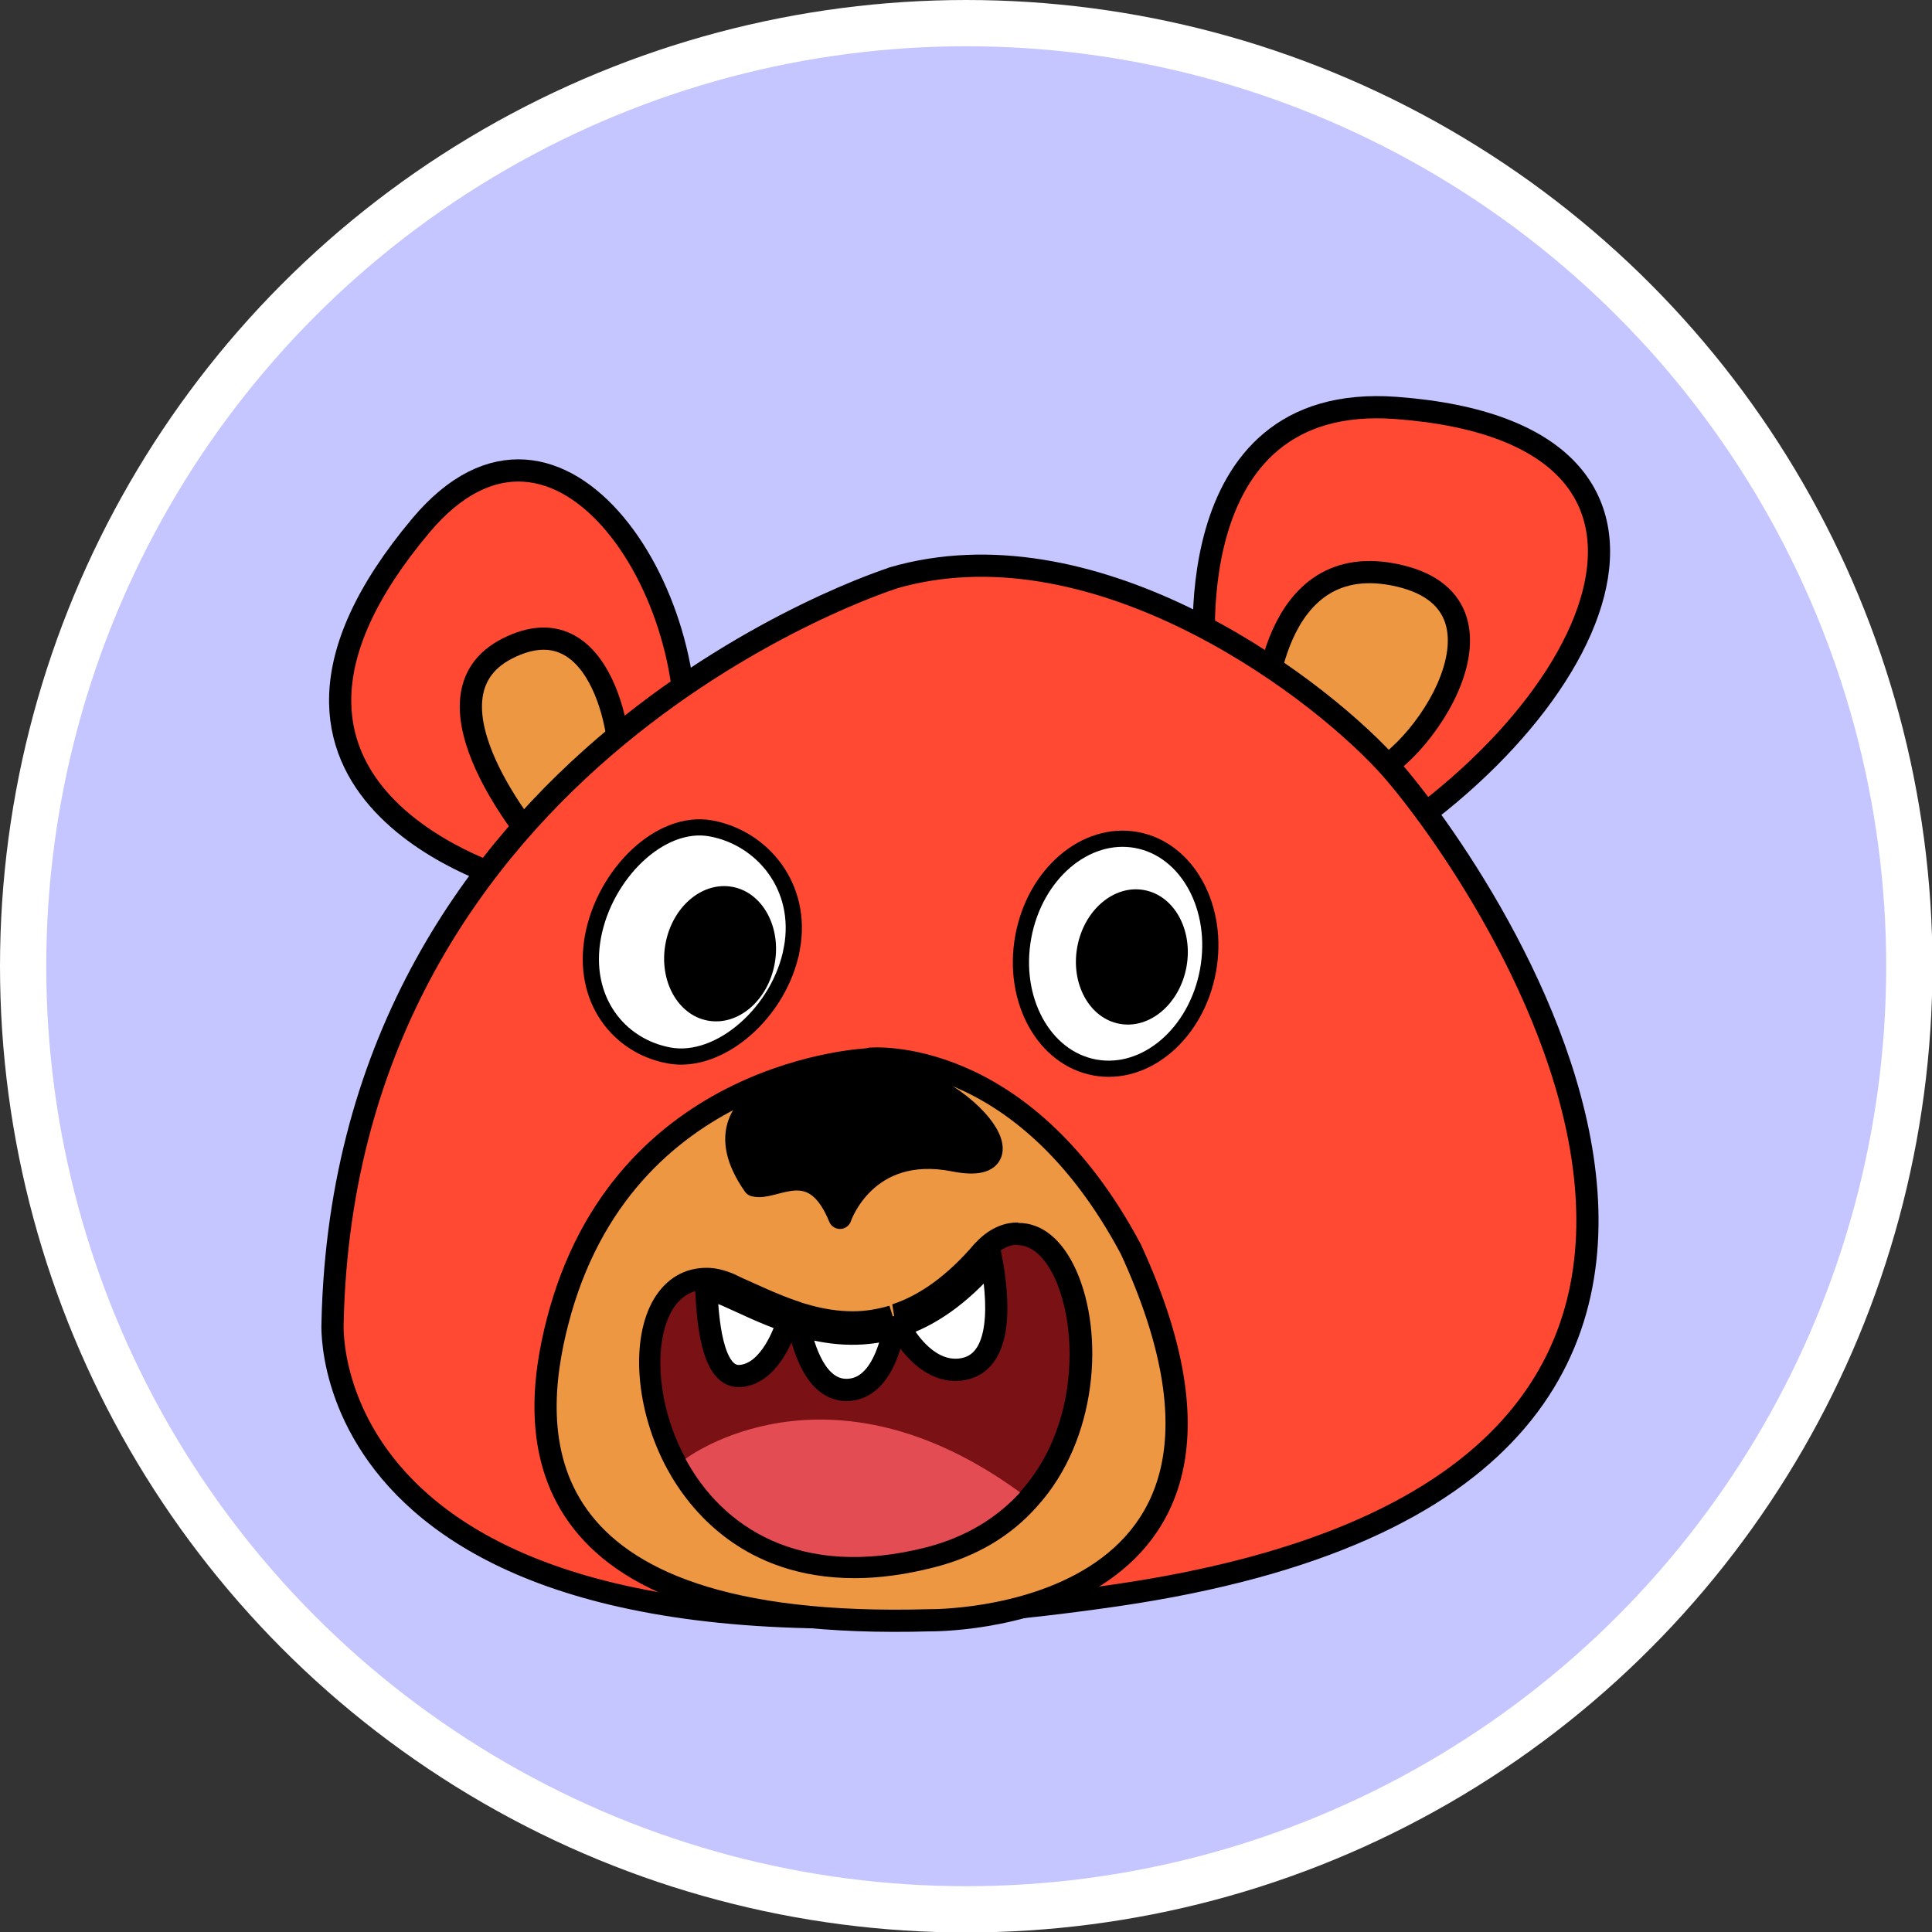
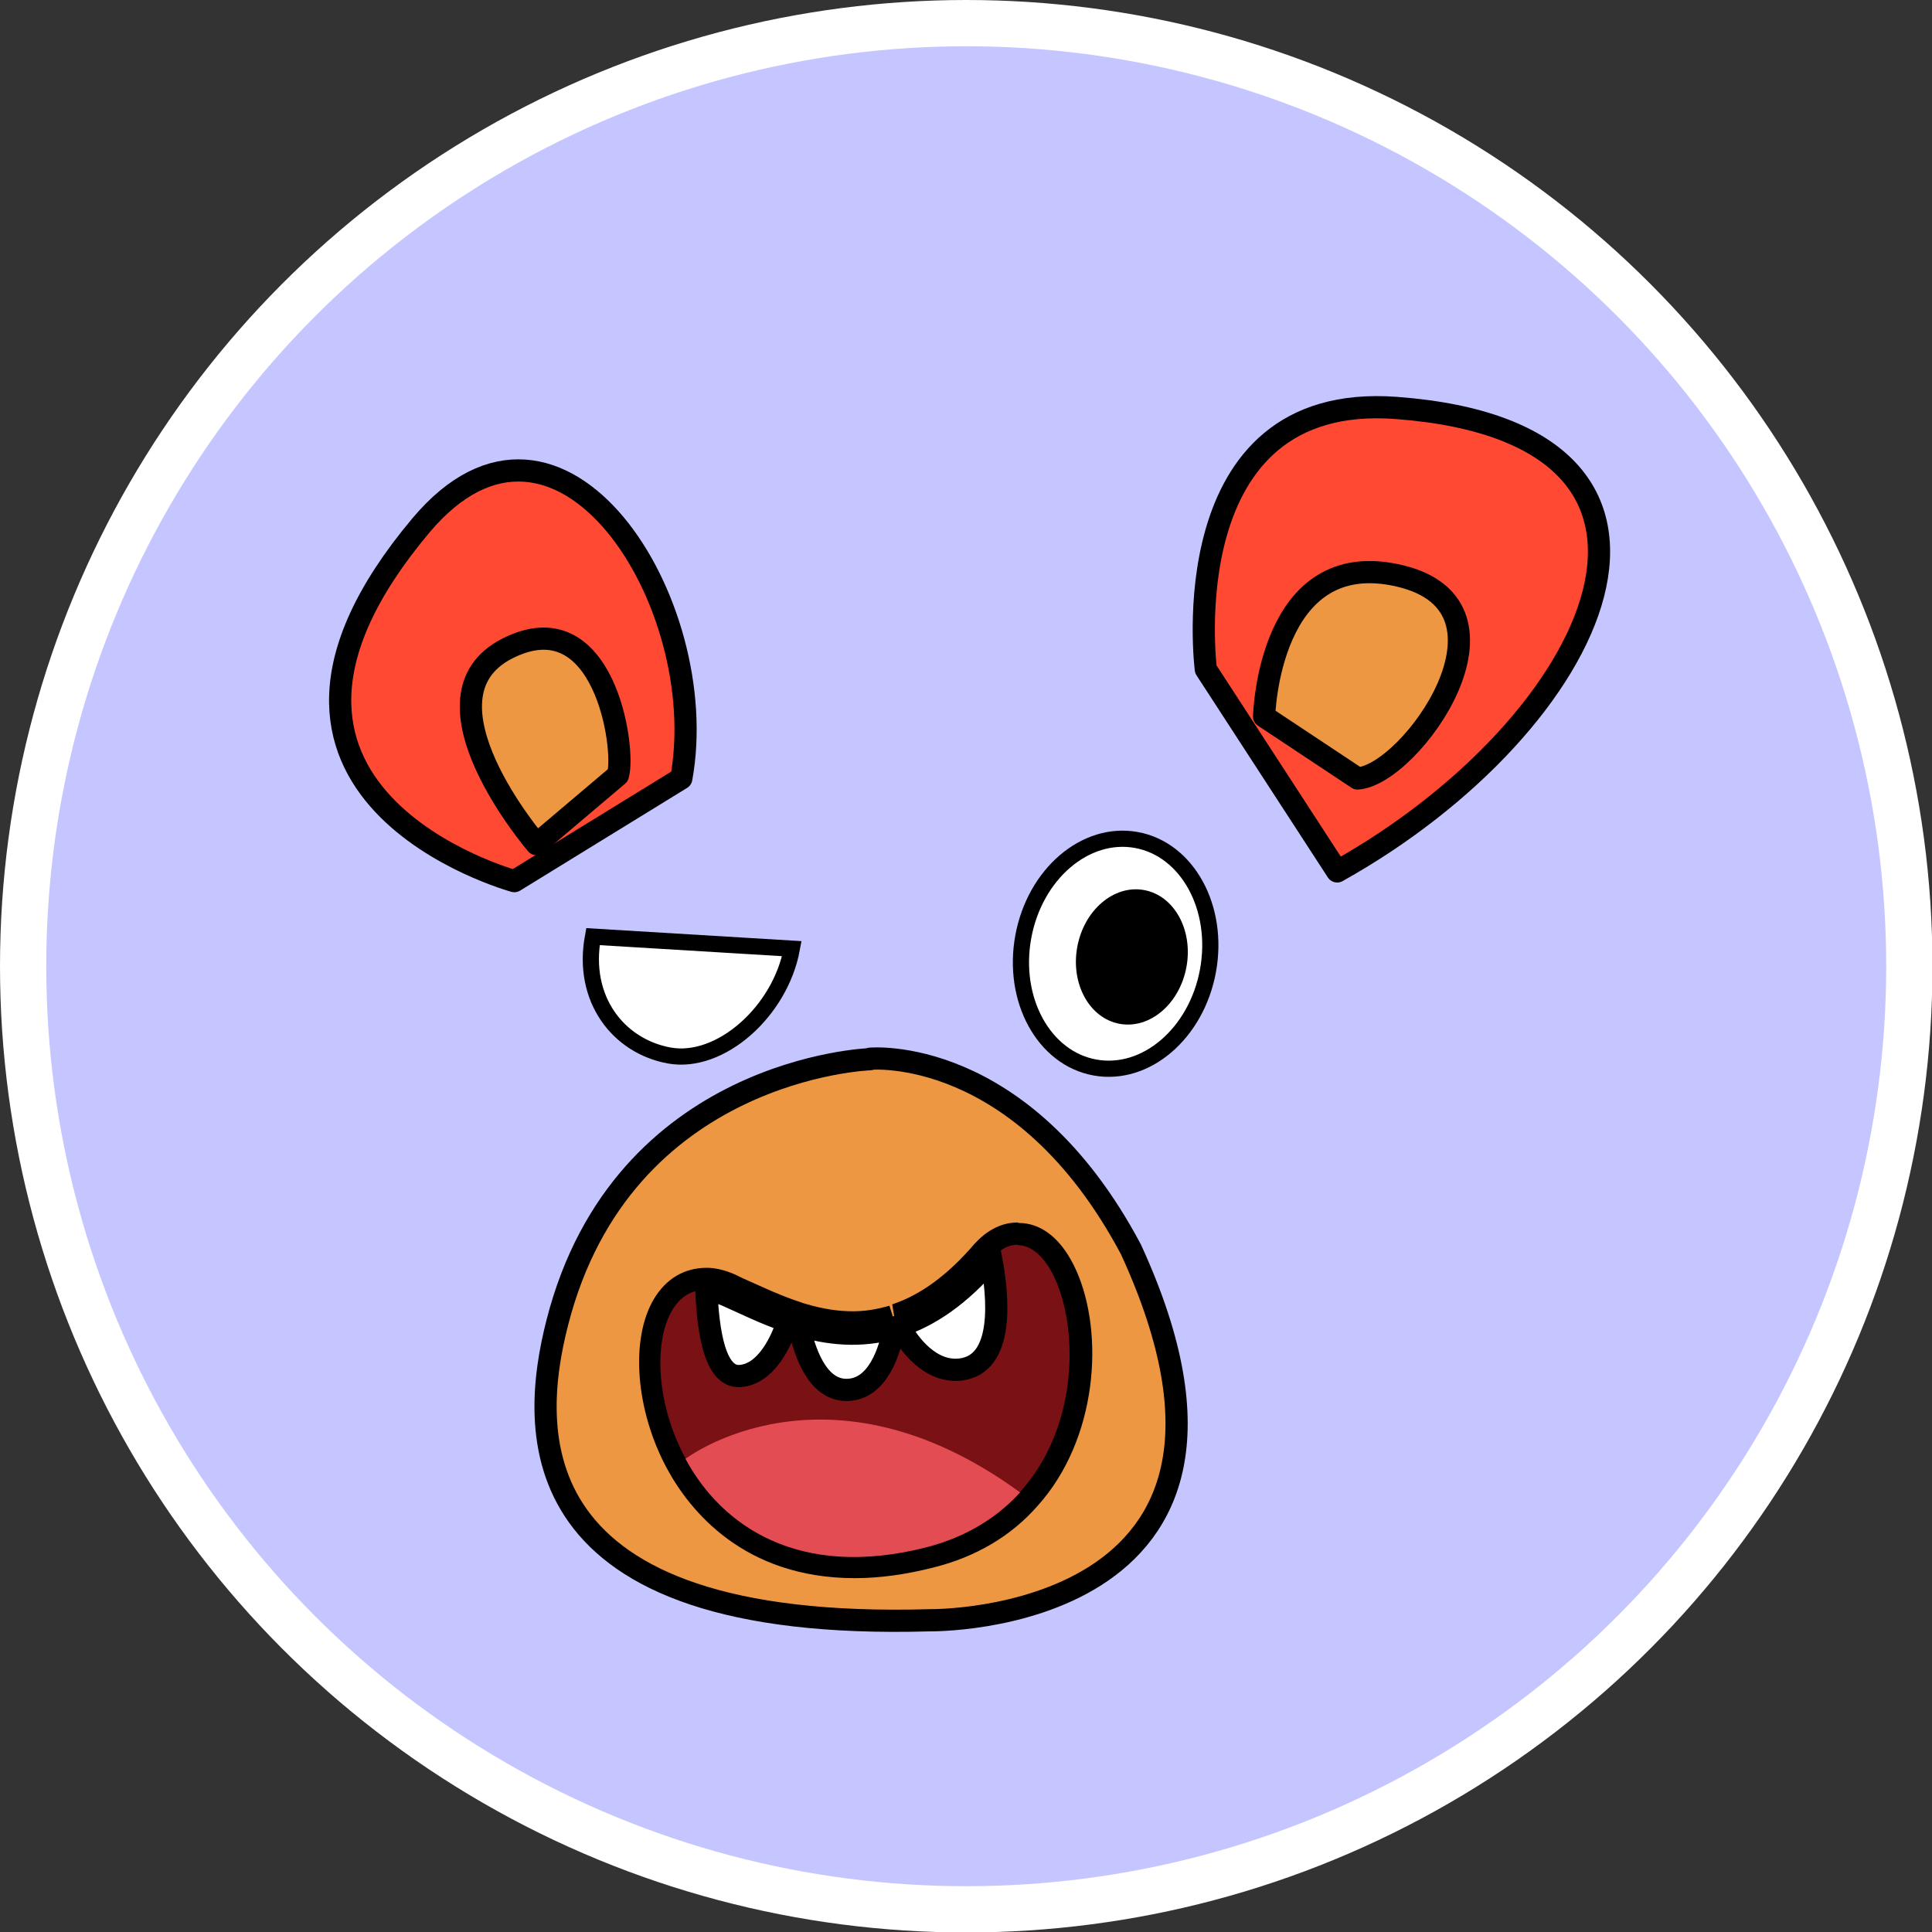
<svg xmlns="http://www.w3.org/2000/svg" id="_图层_2" data-name="图层 2" viewBox="0 0 41.77 41.77">
  <rect x="0" y="0" width="41.77" height="41.77" fill="#333333" stroke="none" />
  <defs>
    <style>.cls-1{fill:#ee9743}.cls-1,.cls-3,.cls-4,.cls-5{stroke:#000}.cls-1,.cls-4{stroke-linecap:round;stroke-linejoin:round}.cls-1,.cls-3,.cls-4{stroke-width:.48px}.cls-3,.cls-5{fill:#fff;stroke-miterlimit:10}.cls-4{fill:#ff4932}.cls-5{stroke-width:.35px}</style>
  </defs>
  <g id="_图层_1-2" data-name="图层 1">
    <circle cx="20.89" cy="20.89" r="20.39" style="fill:#c5c6ff;stroke:#fff;stroke-miterlimit:10" />
    <path d="M11.12 19.05s-6.9-1.88-2.02-7.69c3-3.57 6.32 1.68 5.63 5.47l-3.61 2.22Z" class="cls-4" />
    <path d="M11.6 18.25s-2.72-3.17-.63-4.23c2.09-1.06 2.56 2.16 2.39 2.74l-1.76 1.49Z" class="cls-1" />
    <path d="M26.07 14.47s-.77-6.02 4.12-5.65c7.35.55 4.43 6.83-1.28 10.02l-2.84-4.37Z" class="cls-4" />
    <path d="M27.33 15.49s.09-3.71 2.93-3.04.24 4.31-.91 4.38l-2.02-1.34Z" class="cls-1" />
-     <path d="M19.3 12.5S7.46 16.23 7.19 28.6c0 0-.52 8.44 16.95 5.89s7.53-16.16 5.82-18-6.41-5.24-10.67-3.99Z" class="cls-4" />
    <path d="M18.81 22.9s-5.35.18-6.76 5.69c-.6 2.34-.88 6.7 8.06 6.44 0 0 8.08.11 4.34-8.02-2.36-4.44-5.64-4.12-5.64-4.12Z" class="cls-1" />
-     <path d="M18.4 23.07s-3.63.35-2.09 2.55c.43.12 1.28-.7 1.85.7 0 0 .54-1.62 2.47-1.24 1.93.39.04-2.05-2.24-2.01Z" style="stroke-width:.5px;stroke-linecap:round;stroke-linejoin:round;stroke:#000" />
-     <path d="M17.12 20.51c-.25 1.36-1.55 2.51-2.65 2.31-1.1-.2-1.9-1.22-1.65-2.57s1.45-2.54 2.55-2.34 2 1.25 1.75 2.6Z" class="cls-5" />
-     <ellipse cx="15.57" cy="20.62" rx="1.47" ry="1.2" transform="rotate(-79.62 15.569 20.621)" />
+     <path d="M17.12 20.51c-.25 1.36-1.55 2.51-2.65 2.31-1.1-.2-1.9-1.22-1.65-2.57Z" class="cls-5" />
    <ellipse cx="24.13" cy="20.62" class="cls-5" rx="2.5" ry="2.03" transform="rotate(-79.62 24.125 20.626)" />
    <ellipse cx="24.47" cy="20.69" rx="1.47" ry="1.2" transform="rotate(-79.62 24.47 20.689)" />
    <path d="M18.47 33.89c-2.29 0-3.4-1.41-3.85-2.25-.64-1.19-.76-2.63-.28-3.43.21-.36.53-.55.91-.55.19 0 .36.04.54.12.12.05.25.11.38.17.29.13.6.28.95.4.07.03.14.05.2.07.43.13.79.19 1.13.19.28 0 .56-.04.83-.12 0 0 .09-.03.1-.03.65-.21 1.29-.68 1.89-1.38.25-.26.5-.38.75-.38.41 0 .78.32 1.04.89.49 1.1.56 3.32-.8 4.84-.55.61-1.27 1.03-2.14 1.26-.57.15-1.12.22-1.64.22Z" style="fill:#791115" />
    <path d="M22 26.92c1.11 0 1.82 3.38.06 5.33-.48.53-1.14.96-2.02 1.19-.57.15-1.1.21-1.58.21-1.84 0-3.02-.98-3.64-2.12-.89-1.64-.64-3.64.41-3.64h.03c.13 0 .26.03.42.1.39.17.84.4 1.35.57.08.03.17.06.25.09.36.11.75.18 1.16.18.29 0 .59-.04.89-.13.04-.01.07-.02.11-.04.64-.21 1.31-.65 1.99-1.45l.01-.01c.19-.2.38-.29.56-.29m0-.48c-.22 0-.56.07-.9.43l-.03.03c-.57.67-1.17 1.11-1.78 1.31l.08.48-.14-.45c-.28.08-.53.12-.79.12-.32 0-.65-.05-1.02-.16-.08-.02-.14-.05-.21-.07-.35-.12-.65-.26-.94-.39-.14-.06-.27-.12-.39-.18-.21-.09-.41-.14-.6-.14-.49 0-.88.24-1.14.67-.52.87-.4 2.41.28 3.67.48.89 1.65 2.37 4.06 2.37.54 0 1.11-.08 1.7-.23.92-.23 1.68-.68 2.25-1.33 1.3-1.44 1.45-3.72.84-5.09-.3-.67-.74-1.03-1.25-1.03Z" />
    <path d="M22.06 32.26c-.48.53-1.14.96-2.02 1.19-2.77.71-4.44-.46-5.22-1.91 0 0 3.05-2.33 7.24.73Z" style="fill:#e34c52" />
    <path d="M17.03 28.57c-.12.4-.46 1.15-1.04 1.18-.62.03-.69-1.31-.72-1.85.13 0 .26.03.42.1.39.17.84.4 1.35.57ZM19.33 28.71c-.09.49-.35 1.34-1.03 1.34-.65 0-.92-.87-1.03-1.4.62.19 1.32.27 2.05.06ZM20.76 29.61c-.64.07-1.11-.54-1.32-.94.64-.21 1.31-.65 1.99-1.45.15.8.3 2.28-.67 2.39Z" class="cls-3" />
  </g>
</svg>